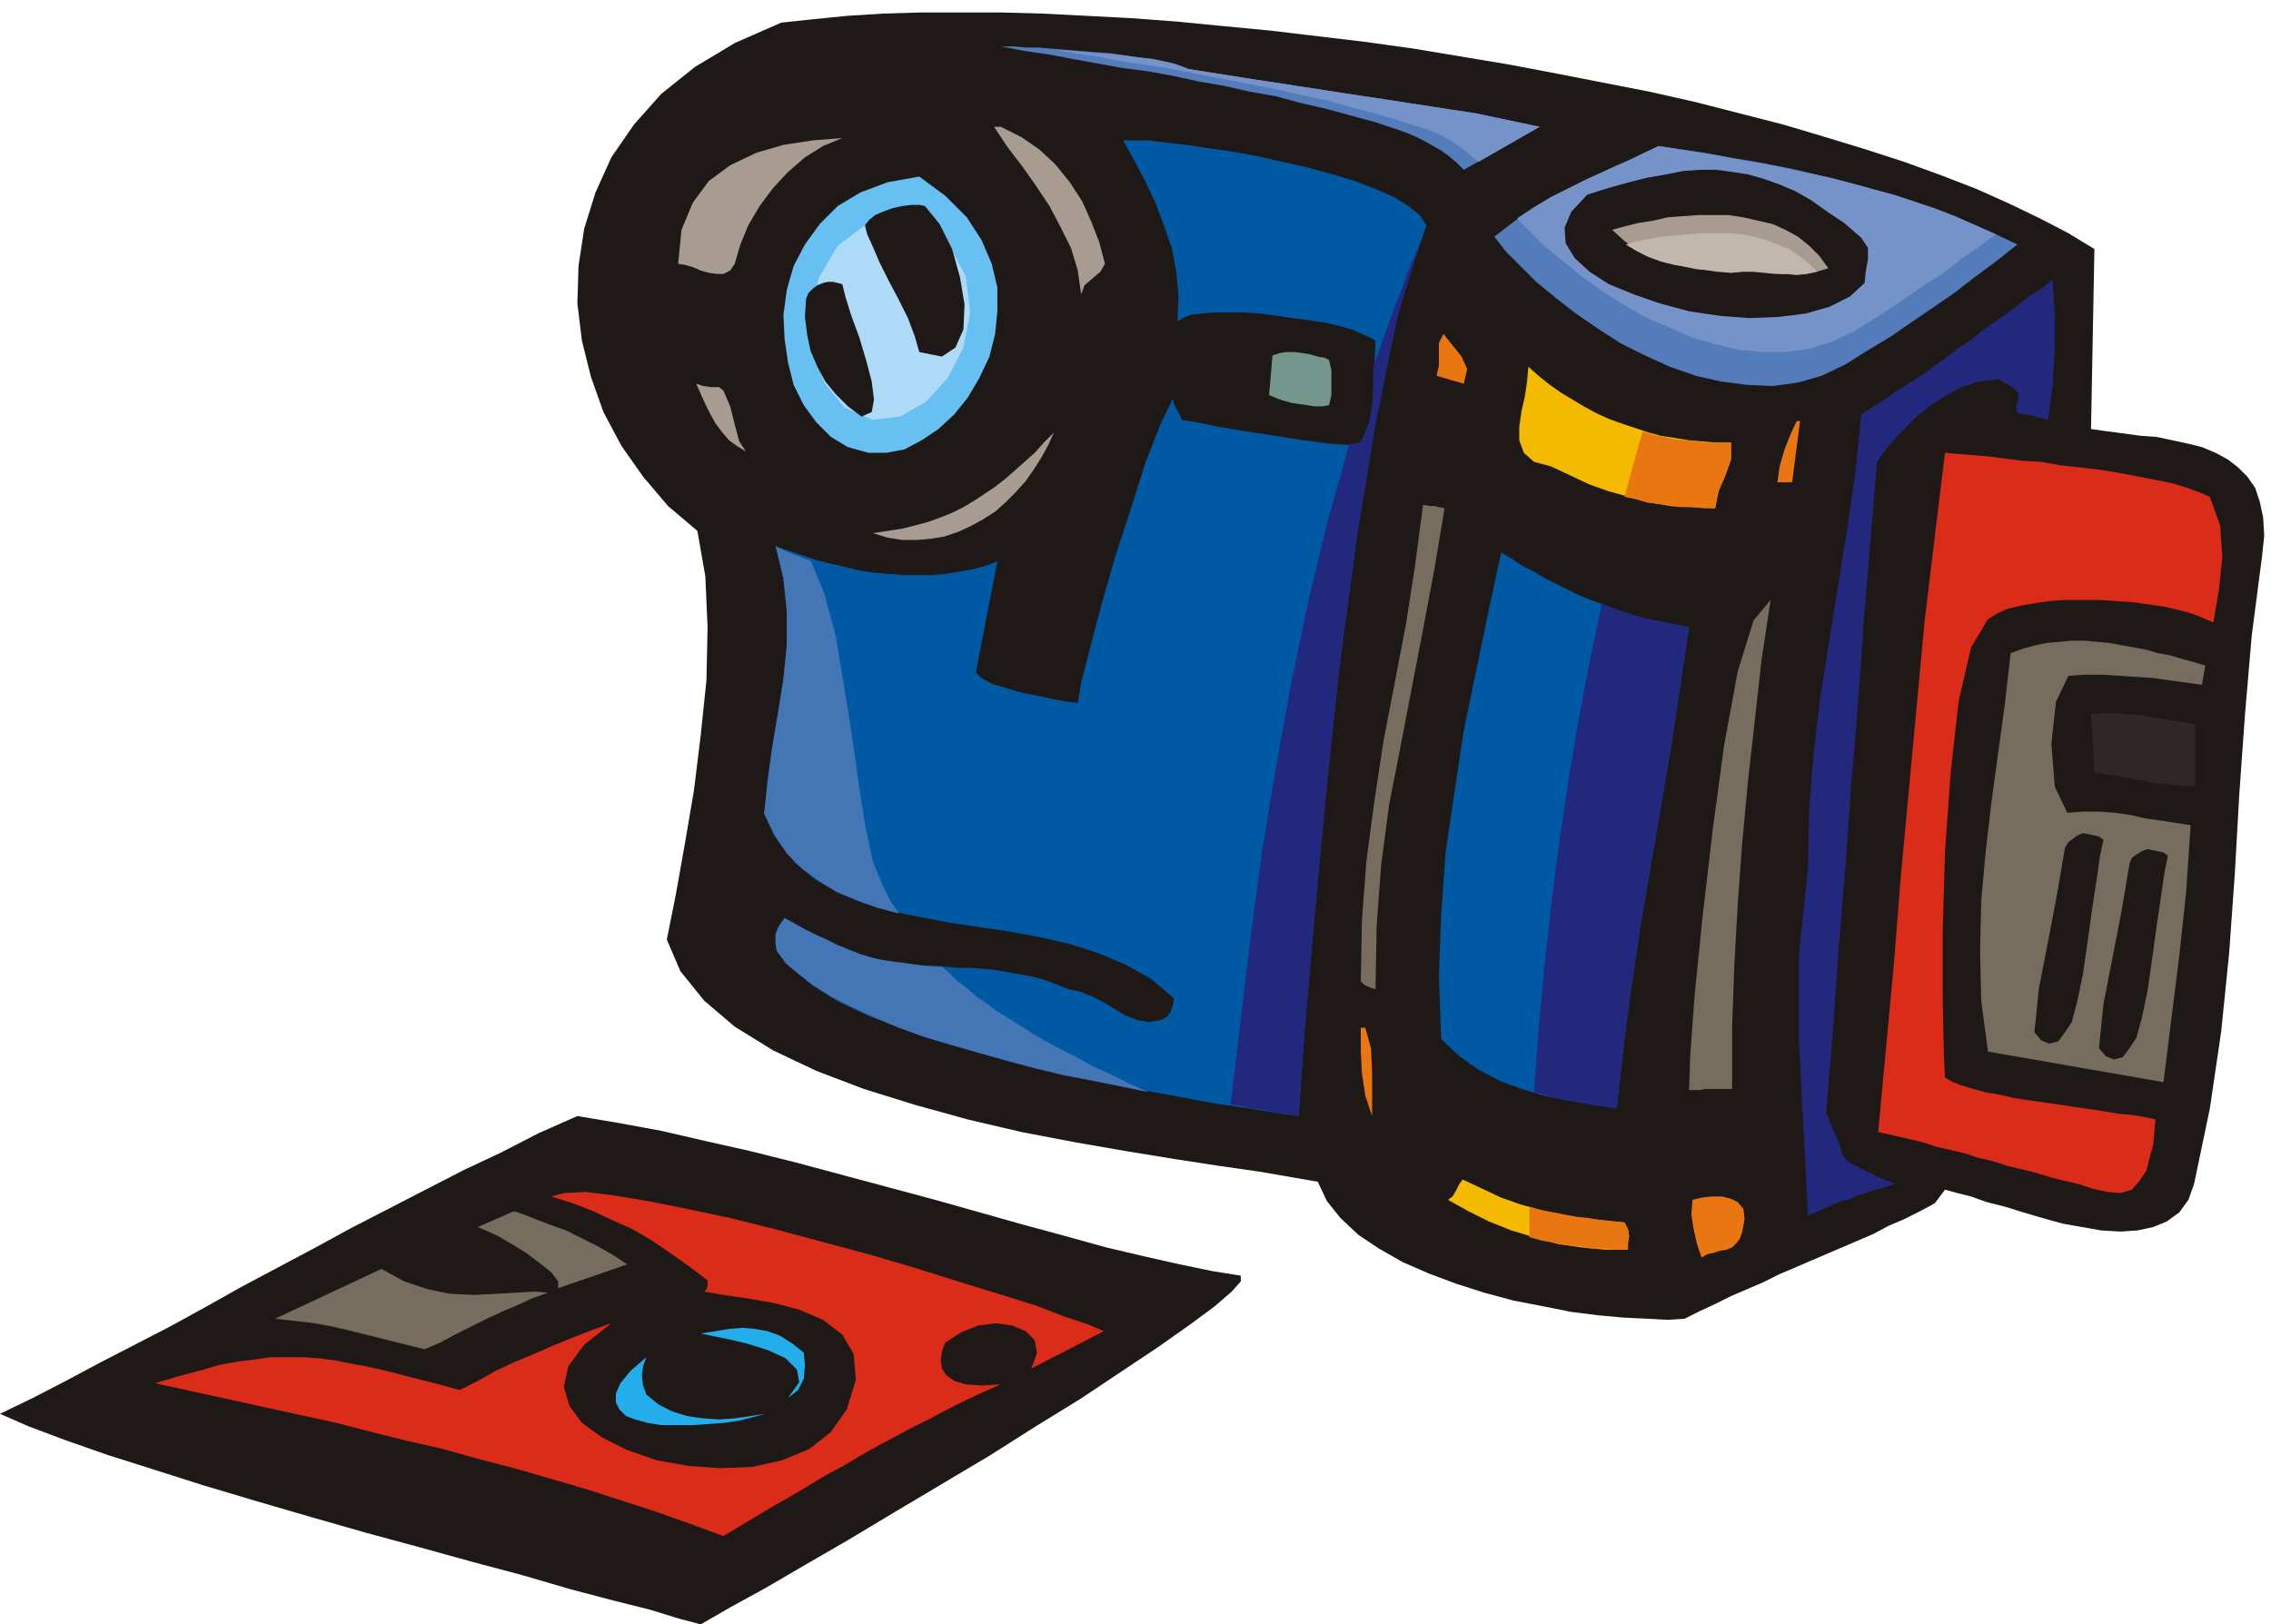
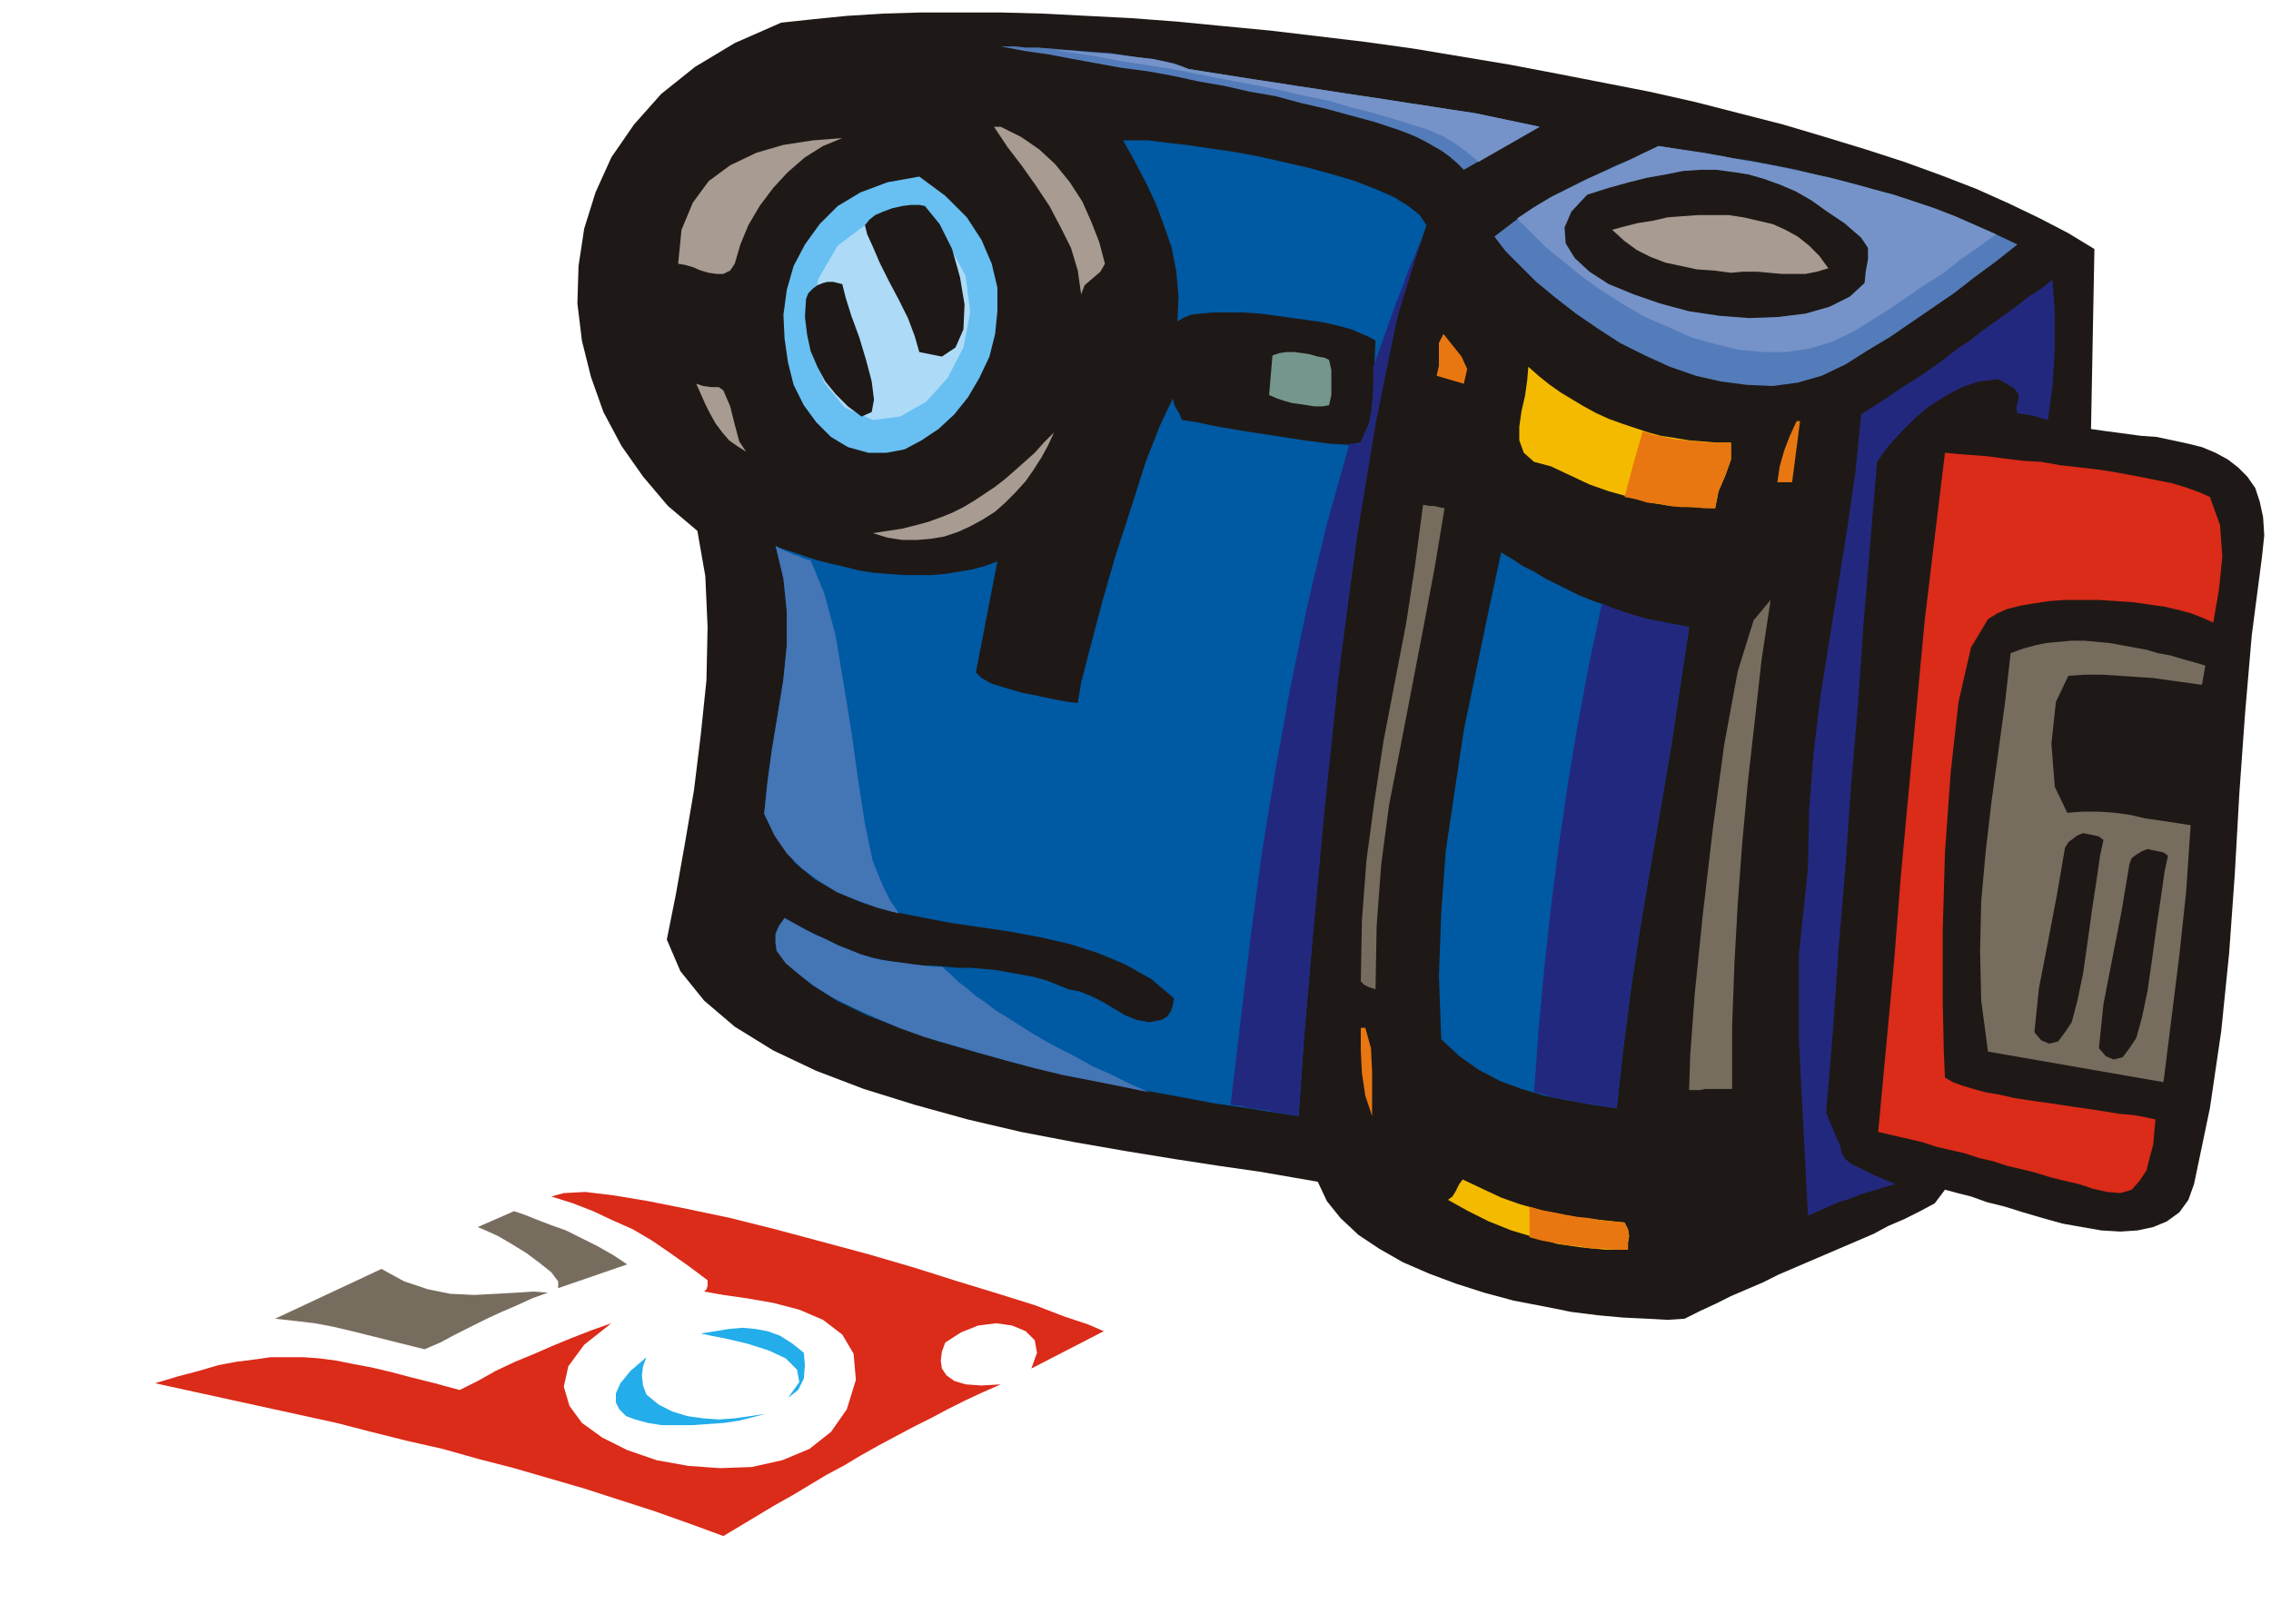
<svg xmlns="http://www.w3.org/2000/svg" fill-rule="evenodd" height="137.76" preserveAspectRatio="none" stroke-linecap="round" viewBox="0 0 2006 1435" width="2.006in">
  <style>.pen1{stroke:none}.brush2{fill:#1e1916}.brush3{fill:#547cba}.brush4{fill:#7593c9}.brush5{fill:#a89b91}.brush6{fill:#0059a3}.brush10{fill:#23287f}.brush11{fill:#e87711}.brush13{fill:#f4ba00}.brush14{fill:#db2b19}.brush15{fill:#776d5e}</style>
  <path class="pen1 brush2" d="m589 830 12 28 21 26 27 23 34 21 38 18 42 16 45 14 47 13 47 11 47 9 46 8 43 7 39 6 35 5 29 5 23 4 8 17 12 15 16 15 18 12 21 12 23 10 24 9 25 8 26 7 26 5 25 5 24 3 22 2 21 1 18 1 15-1 14-7 13-6 14-7 14-6 14-6 14-7 14-6 14-6 14-6 14-6 14-6 14-6 13-7 14-6 14-7 13-7 9-12 11 3 12 3 14 5 16 4 16 5 17 5 18 5 17 3 17 3 17 1 15-1 14-3 12-5 11-8 8-11 5-14 14-67 10-68 7-69 5-70 4-71 5-70 6-70 9-69 2-19-1-16-3-14-4-12-7-10-8-8-9-7-11-6-12-5-12-3-14-3-14-3-14-1-15-2-15-2-14-2 3-159-23-14-25-13-27-13-29-13-31-12-33-12-34-11-36-11-37-11-39-10-39-10-40-9-41-8-41-8-42-8-42-7-42-7-43-6-42-5-42-5-42-4-41-4-40-3-39-2-39-2-37-1h-71l-33 1-32 2-30 3-28 3-41 18-35 21-30 24-24 27-20 29-14 31-10 32-5 33-1 33 4 33 8 32 11 31 16 30 19 27 22 26 26 22 7 40 2 45-1 47-5 48-6 49-8 47-8 45-8 40z" />
  <path class="pen1 brush3" d="m1236 115 8 3 7 3 8 4 7 4 7 4 7 5 7 6 6 6 67-38-19-4-19-4-19-4-20-3-19-3-20-3-19-3-20-3-20-3-19-3-20-3-19-3-20-3-19-3-19-3-19-3-5-2-8-3-9-2-10-2-12-1-12-2-13-2-14-1-13-1-13-1-12-1-12-1h-11l-9-1h-13l21 4 21 3 21 4 22 4 22 4 23 3 22 4 23 5 23 4 22 5 23 4 22 6 22 5 22 6 22 6 21 7z" />
  <path class="pen1 brush4" d="m1253 112 7 2 7 3 7 3 7 4 6 4 7 5 6 5 6 5 54-31-19-4-19-4-19-4-20-3-19-3-20-3-19-3-20-3-20-3-19-3-20-3-19-3-20-3-19-3-19-3-19-3-8-3-11-3-14-3-16-2-17-2-18-1-18-2-17-1 19 3 20 3 20 4 20 3 20 3 21 4 20 4 21 4 21 4 20 4 21 5 20 4 20 6 20 5 20 6 19 6z" />
  <path class="pen1 brush5" d="m878 112 12 18 13 17 12 17 12 18 10 19 9 18 6 20 3 21 3-8 7-6 7-6 4-7-5-19-7-18-8-18-11-17-13-16-14-13-16-11-18-9h-6zM599 233l6 1 7 2 7 3 7 2 7 1h6l6-3 4-6 5-17 7-17 10-17 12-16 13-14 15-13 16-10 17-7-26 2-26 4-24 7-23 11-19 14-14 19-10 24-3 30z" />
  <path class="pen1 brush6" d="m1040 284 5-3 7-3 9-1 11-1h26l15 1 15 2 14 2 15 2 13 2 13 3 11 3 9 4 7 3 5 3-1 23-1 23-2 23-9 21-10 2-17-1-23-3-26-4-26-4-24-4-19-4-13-2-2-5-3-5-2-4-1-5-11 23-13 33-13 41-14 43-12 42-10 38-8 31-3 18-9-1-11-2-14-3-15-3-14-4-13-4-9-5-5-5 19-98-11 4-11 3-12 2-12 2-12 1h-25l-13-1-13-1-13-2-12-3-13-3-12-3-12-4-12-4-12-4-1-1 7 29 3 29v30l-3 30-5 31-5 30-4 29-3 29 12 23 15 20 18 15 21 12 22 9 24 7 25 5 26 5 27 4 27 4 27 5 26 6 25 8 24 10 23 13 20 17-1 6-2 6-3 4-5 3-11 2-11-2-10-4-10-6-10-6-10-5-10-4-10-2-10-4-10-4-11-3-11-2-11-2-11-2-11-1-11-1h-12l-11-1-11-1h-11l-11-1-11-2-11-2-10-2-10-3-10-4-10-4-10-5-9-4-10-5-9-5-9-5-5 7-3 7v8l1 7 13 15 18 15 22 14 27 13 31 12 32 11 35 10 36 10 37 8 36 8 36 7 33 6 32 6 28 4 25 4 20 3 5-72 8-95 10-111 13-119 16-119 18-110 20-93 23-68-6-9-10-8-13-8-16-7-18-7-20-6-22-6-22-5-22-5-22-4-21-3-20-3-18-2-16-2h-22l10 18 10 19 9 19 7 19 7 20 4 21 2 22-1 22z" />
  <path class="pen1 brush3" d="m1465 129-18 9-19 8-19 9-18 9-19 10-18 10-17 12-17 13 10 13 13 13 14 14 17 14 18 14 19 13 20 13 22 11 22 10 23 8 22 5 23 3 23 1 22-3 21-6 21-10 19-12 20-12 19-13 19-13 19-13 18-14 19-14 19-15-19-9-18-8-19-8-20-7-19-7-20-6-20-6-20-5-20-5-20-5-20-4-21-4-20-3-20-4-21-3-20-3z" />
  <path class="pen1 brush4" d="m1340 193 12 12 13 13 16 13 16 13 18 13 19 12 19 11 21 9 20 9 21 6 21 5 21 2h21l20-3 20-6 19-9 16-10 16-10 16-11 16-11 16-10 15-12 16-11 15-11-18-8-18-8-18-7-18-6-18-6-19-5-18-5-19-5-19-4-19-4-19-4-19-3-19-4-19-3-19-3-19-3-15 7-16 8-16 7-16 7-16 8-16 8-15 9-15 10z" />
  <path class="pen1 brush2" d="m1402 172-14 15-6 14 1 14 8 13 13 12 17 11 22 9 23 8 26 7 27 4 26 2 26-1 24-3 21-6 18-9 13-12 1-10 2-11v-10l-6-9-15-13-15-10-14-10-14-8-14-6-14-5-14-4-13-2-15-2h-14l-15 1-15 3-17 3-16 4-18 5-19 6z" />
  <path class="pen1" style="fill:#68bff2" d="M767 400h16l16-3 15-8 15-10 14-13 12-15 10-17 9-19 5-20 2-20v-21l-5-21-9-21-13-20-19-19-23-17-28 5-24 9-20 12-16 16-13 18-10 19-6 21-3 22 1 21 3 21 5 20 9 18 11 15 13 13 15 9 18 5z" />
  <path class="pen1" style="fill:#addbf7" d="m771 371 24-3 23-13 19-21 14-27 6-31-4-32-16-30-30-28-39 10-28 21-17 29-7 32 2 32 10 28 18 22 25 11z" />
  <path class="pen1 brush2" d="m764 199 2 8 5 11 6 14 8 16 9 17 8 16 6 16 4 14 20 4 12-8 7-16 1-22-4-24-7-25-11-22-13-16-5-1h-7l-8 1-9 2-8 3-7 3-5 4-4 5z" />
  <path class="pen1 brush5" d="m1529 241 11-1h12l11 1 11 1h21l10-2 10-3-8-11-9-9-10-8-11-6-11-5-13-3-13-3-13-2h-27l-14 1-13 1-13 3-13 2-12 3-11 3 11 10 11 8 12 6 13 5 14 3 14 3 15 1 15 2z" />
-   <path class="pen1" style="fill:#c1b7ad" d="m1605 240-8-8-8-6-9-6-10-4-10-4-11-3-11-2-11-1h-24l-12 1-11 1-12 1-11 2-11 2-10 3 10 6 10 5 11 4 12 3 12 2 12 2 13 2 13 1 10-1h9l10 1 10 1h10l9 1 9-1 9-2z" />
  <path class="pen1 brush10" d="m1765 335 4 2 5 3 5 3 4 5v5l-1 3-1 4 1 5 6 1 7 1 7 2 7 2 4-30 2-32v-32l-2-30-10 8-11 7-10 8-11 8-10 7-11 8-10 8-11 7-10 8-11 8-10 7-11 7-11 7-10 7-11 7-11 7-5 50-7 49-8 50-8 50-8 50-6 50-4 51-1 51-8 76v77l4 77 4 77 9-4 9-4 9-4 10-3 10-4 10-3 10-3 10-3-19-8-12-6-8-4-5-4-3-5-2-8-5-11-7-17 6-72 5-73 6-71 5-72 6-71 5-72 6-72 6-72 10-14 12-13 12-12 12-10 14-9 15-8 15-5 17-2z" />
  <path class="pen1 brush2" d="m712 264-1 16 2 16 3 14 6 14 7 13 9 11 11 11 12 9 9-4 2-11-2-16-5-19-6-20-7-19-5-16-3-12-4-1-4-1h-5l-4 1-5 2-4 3-4 4-2 5z" />
  <path class="pen1 brush11" d="m1269 332 24 7 3-13-5-11-8-10-8-10-4 8v20l-2 9z" />
  <path class="pen1" style="fill:#75968c" d="m1174 318-4-2-6-1-7-2-6-1-8-1h-7l-6 1-6 2-3 35 7 3 6 2 7 2 7 1 7 1 6 1h7l6-1 2-9v-22l-2-9z" />
  <path class="pen1 brush13" d="m1350 324-1 12-2 14-3 13-2 14v12l4 11 9 8 15 4 17 8 17 8 17 6 18 5 18 5 19 3 19 1 20 1 3-15 6-14 5-14v-15h-13l-12-1-12-1-12-2-13-2-11-3-12-4-12-4-11-4-11-5-11-6-10-6-10-6-10-7-10-8-9-8z" />
  <path class="pen1 brush5" d="m615 339 4 9 4 9 4 8 5 9 6 8 6 7 7 5 8 5-6-9-4-15-4-16-6-14-4-3h-7l-7-1-6-2z" />
  <path class="pen1 brush11" d="m1587 372-6 13-5 13-4 14-2 14h13l7-54h-3z" />
  <path class="pen1 brush5" d="m771 471 13 4 13 2h13l12-1 12-2 12-4 11-5 11-6 11-7 9-8 9-9 9-10 7-10 7-11 6-11 5-11-9 9-8 9-9 8-9 8-8 7-9 7-9 6-9 6-10 6-10 5-10 4-11 4-11 3-12 3-13 2-13 2z" />
  <path class="pen1 brush14" d="m1659 1000 13 3 13 3 13 3 12 4 13 3 13 3 12 4 13 3 12 4 13 3 12 3 13 4 12 3 13 3 12 4 13 3 12 1 10-3 7-8 6-9 3-12 3-11 1-12 1-10-9-2-11-2-12-1-12-2-13-2-14-2-13-2-14-2-14-2-13-2-13-3-12-2-11-3-10-3-8-3-7-4-1-22-1-46v-61l2-70 5-70 7-63 11-48 15-25 8-5 9-4 12-3 12-2 13-2 14-1h30l15 1 15 1 14 2 14 2 13 3 11 3 10 4 9 4 5-29 3-29-2-28-9-25-9-4-11-4-13-4-15-3-15-3-16-3-18-3-17-2-18-2-17-3-17-1-16-2-15-2-14-1-12-1-11-1-9 74-9 75-7 75-7 75-7 75-6 76-7 75-7 75z" />
  <path class="pen1 brush15" d="m1257 446-7 53-8 52-10 52-10 52-8 53-7 52-4 53-1 54 3 3 4 2 3 1 3 1 1-56 4-54 7-53 10-51 10-52 10-52 10-53 9-54-5-1-4-1h-4l-6-1z" />
  <path class="pen1 brush6" d="m1273 918 16 15 17 12 19 10 19 7 20 6 21 4 22 4 21 3 6-54 7-54 8-53 9-53 9-52 9-53 8-53 8-53-11-2-12-2-11-2-10-3-11-3-11-4-10-4-11-4-10-4-10-5-10-5-10-5-10-6-10-5-9-6-10-6-11 51-11 53-11 53-8 53-8 54-4 55-2 55 2 56z" />
  <path class="pen1 brush15" d="M1492 963h10l4-1h24v-55l2-55 3-54 4-54 5-54 6-53 6-54 8-53-15 18-14 45-12 65-10 74-9 77-7 69-4 54-1 31zm453-358 3-17-10-3-11-3-10-3-11-2-10-3-11-2-11-2-11-2-11-1-11-1h-11l-11 1-11 1-10 2-11 3-11 4-5 44-6 44-6 44-5 43-4 44-1 44 1 44 6 45 155 27 7-56 7-56 6-56 4-59-13-2-13-2-14-2-13-3-14-2-14-1h-14l-14 1-11-23-3-38 4-37 11-23 15-1h15l15 1 15 1 15 1 14 2 15 2 14 2z" />
-   <path class="pen1" style="fill:#2d2826" d="m1850 682 11 2 12 2 11 2 11 2 10 2 11 1 12 1 11 1v-55l-11-2-12-2-12-2-12-2-11-1-12-1h-11l-11 1 3 51z" />
  <path class="pen1 brush2" d="m1881 763-7 42-8 41-8 41-4 39 6 7 7 3 8-2 6-8 6-9 5-18 5-24 4-28 4-29 4-27 3-21 3-14-4-3-5-1-5-1-4-1-5 2-5 3-4 3-2 5zm-57-14-7 41-8 42-8 41-4 39 6 7 7 3 8-2 6-8 6-9 5-19 5-24 4-28 4-29 4-26 3-21 3-14-4-3-4-1-5-1-5-1-5 2-4 3-4 3-3 5z" />
  <path class="pen1 brush11" d="M1202 908v20l1 20 3 20 6 18v-39l-1-21-5-18h-4z" />
  <path class="pen1 brush13" d="m1279 1060 18 10 18 9 20 8 20 6 21 6 21 3 21 2h20v-6l1-6-1-6-3-6-19-2-19-2-18-3-18-4-18-5-17-6-17-8-17-8-3 4-3 6-3 5-4 3z" />
-   <path class="pen1 brush11" d="m1539 1088 2-11-1-9-5-6-6-3-8-2h-9l-9 1-8 2-1 13 2 13 3 13 4 12 5-3 5-1 6-2 6-1 5-2 4-4 3-4 2-6z" />
-   <path class="pen1 brush2" d="M1096 1127v5l-8 9-15 13-23 17-27 19-33 22-36 24-39 24-41 26-42 25-42 25-40 24-38 22-36 21-31 17-26 15-19-5-26-8-32-8-38-10-41-12-45-12-47-13-48-13-49-14-48-14-47-14-44-14-41-13-37-13-32-12-25-11 29-14 29-15 30-16 31-16 31-16 31-17 32-18 32-17 32-17 33-18 33-17 33-17 33-17 34-16 33-17 34-15 36 6 38 7 39 9 40 9 40 10 41 11 41 11 41 11 39 11 39 11 37 10 36 10 34 8 31 7 29 6 25 4z" />
  <path class="pen1 brush14" d="m911 1209 5-14-2-11-8-8-12-5-14-2-16 2-15 6-14 9-3 8-1 8 1 7 4 6 7 5 10 3 14 1 17-1-16 7-15 7-16 8-15 8-16 8-15 8-15 8-16 9-15 9-15 8-15 9-15 9-16 9-15 9-15 9-15 9-30-11-31-11-31-10-31-10-31-9-31-9-31-8-32-9-31-7-32-8-31-8-32-7-32-7-32-7-32-7-32-7 20-6 19-5 17-5 16-3 16-2 14-2h29l14 1 15 2 15 3 16 3 17 4 19 5 20 5 22 6 16-8 16-9 17-8 17-7 16-7 17-7 18-7 17-6-24 19-14 19-4 18 5 17 11 15 18 13 22 11 26 9 28 5 28 2 28-1 27-6 24-10 19-15 14-20 8-26-2-23-10-17-17-13-21-9-23-6-23-4-21-3-17-3 2-2 1-3v-5l-16-12-17-12-16-11-17-10-18-8-17-8-18-7-19-6 11-3 19-1 25 3 30 5 35 7 38 8 40 10 41 11 41 11 41 12 38 12 36 11 32 10 26 10 21 7 14 6-64 33z" />
  <path class="pen1 brush15" d="M493 1138v-6l-6-8-10-8-12-9-13-8-12-7-11-5-7-3 32-14 9 3 10 4 13 5 14 5 14 7 14 7 14 8 12 8-61 21zm-9 4-14 5-13 6-14 6-13 6-14 7-14 7-13 7-14 6-16-4-16-4-16-4-16-4-17-4-16-3-17-2-18-2 94-44 20 11 21 7 20 4 21 1 19-1 18-1 15-1 13 1z" />
  <path class="pen1" d="m710 1195 1 11-1 12-5 10-9 7 10-14-2-11-10-10-15-7-19-6-17-4-15-3-9-2 13-2 12-2 12-1 11 1 11 2 11 4 11 7 10 8zm-139 37 11 9 12 6 13 4 14 2 14 1 14-1 14-2 13-2-11 3-12 3-13 2-14 1-14 1h-28l-12-2-11-3-8-3-6-6-3-6v-8l4-9 9-11 14-12-3 8-1 8 1 9 3 8z" style="fill:#23adea" />
  <path class="pen1 brush10" d="M1213 324v18l-1 17-3 16-7 16-2 1h-8l-20 71-17 71-15 72-13 72-12 73-10 74-9 75-9 76 9 1 8 2 8 1 8 1 7 2 7 1 7 1 6 1 5-70 8-92 10-108 12-116 15-116 18-109 19-94 22-71-6 15-6 14-5 14-6 15-5 14-5 14-5 14-5 14z" />
  <path class="pen1 brush11" d="m1435 439 10 2 10 3 10 1 10 2 10 1h10l10 1h10l3-15 6-14 5-14v-15h-20l-10-1-10-1-10-1-9-2-10-2-9-3-4 14-4 14-4 15-4 15zm-84 654 11 3 11 2 11 2 11 1 10 2h11l11 1h11v-6l1-6-1-6-3-6-11-1-10-1-11-2-10-1-11-2-10-2-11-2-10-3v27z" />
  <path class="pen1 brush10" d="m1355 965 9 2 9 3 9 1 9 2 9 2 10 1 9 2 9 1 6-54 7-54 8-53 9-53 9-52 9-53 8-53 8-53-10-2-10-2-10-2-10-2-10-3-9-3-9-3-9-4-11 52-10 53-9 54-8 54-7 55-6 55-5 54-4 55z" />
  <path class="pen1" d="m716 495-4-1-3-1-4-2-4-1-4-2-3-1-4-2-4-2-1-1 7 29 3 29v30l-3 30-5 31-5 30-4 29-3 29 9 19 11 16 13 13 15 11 16 10 17 7 19 7 19 5-4-6-4-6-3-6-3-6-9-22-7-33-6-39-6-43-7-43-7-42-10-37-12-29zm116 359h-8l-8-1-8-1-7-1-8-1-8-1-7-1-8-2-10-3-10-4-10-4-10-5-9-4-10-5-9-5-9-5-5 7-3 7v8l1 7 8 11 12 10 13 10 16 10 18 9 20 9 21 9 22 8 24 7 24 7 25 7 26 7 25 6 26 5 25 5 24 5-18-8-16-8-16-7-14-8-14-7-13-7-12-7-11-7-11-7-10-6-9-7-9-6-8-7-8-6-7-7-7-6z" style="fill:#4475b5" />
</svg>